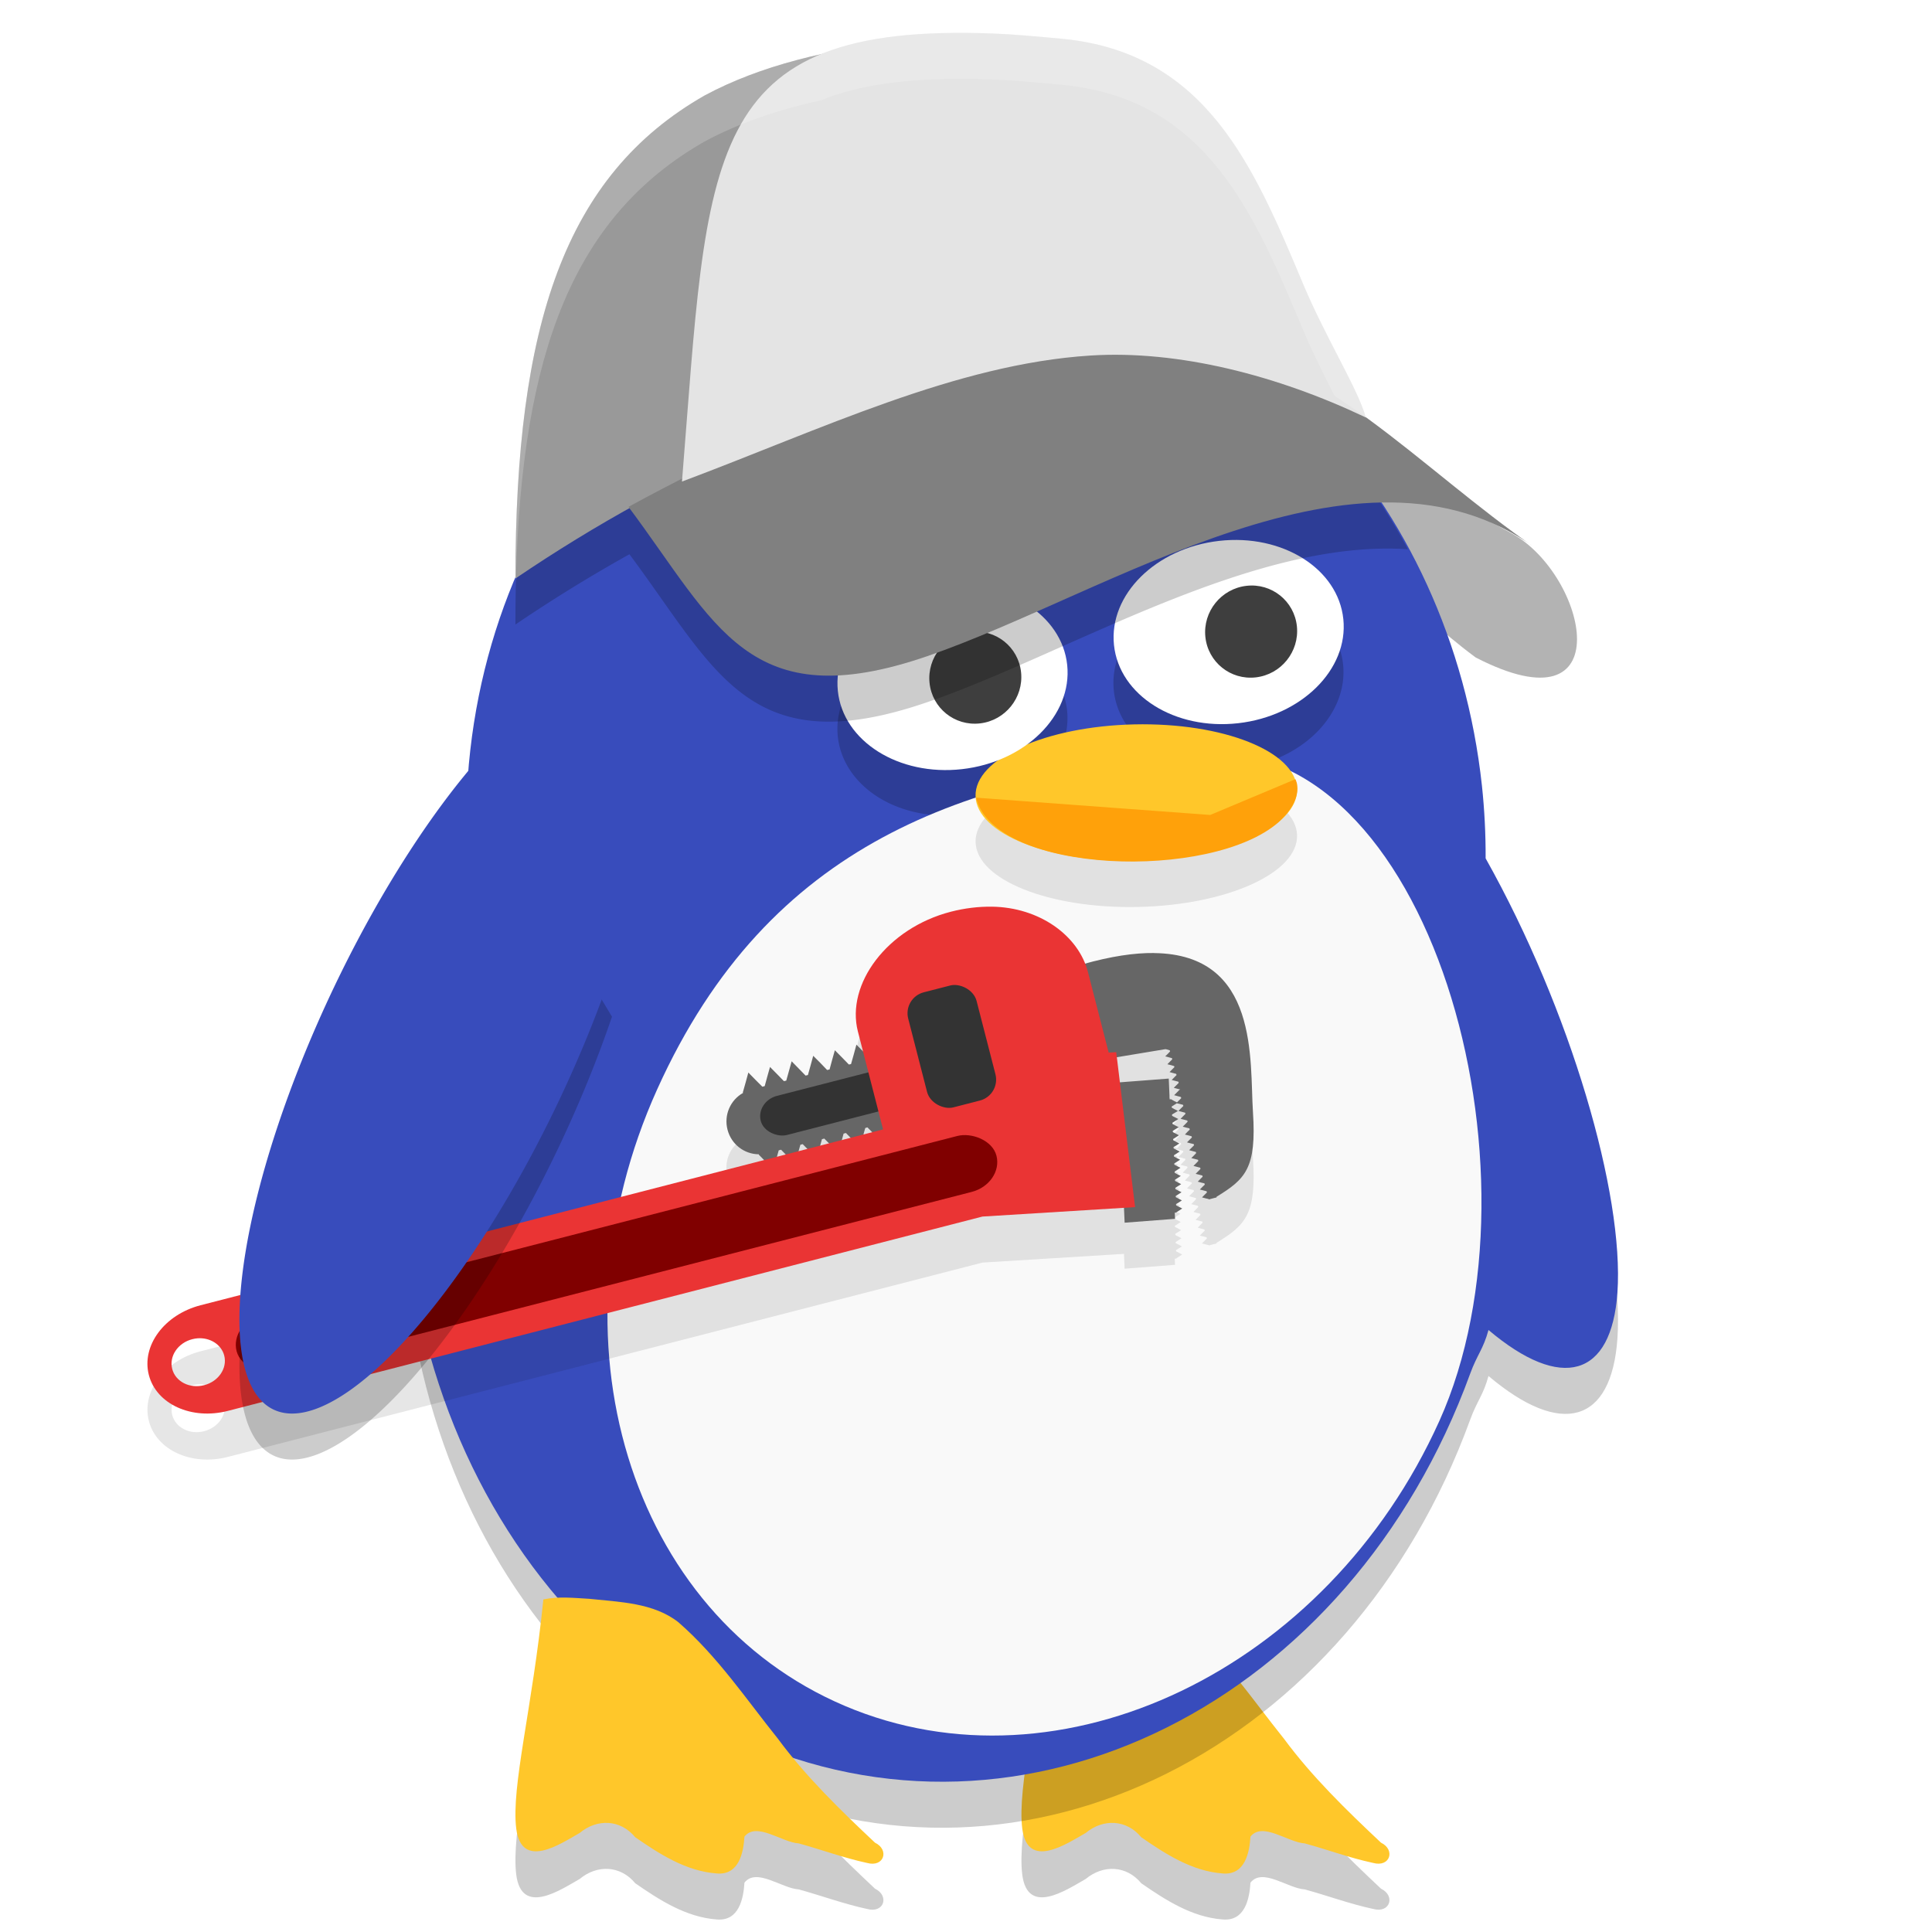
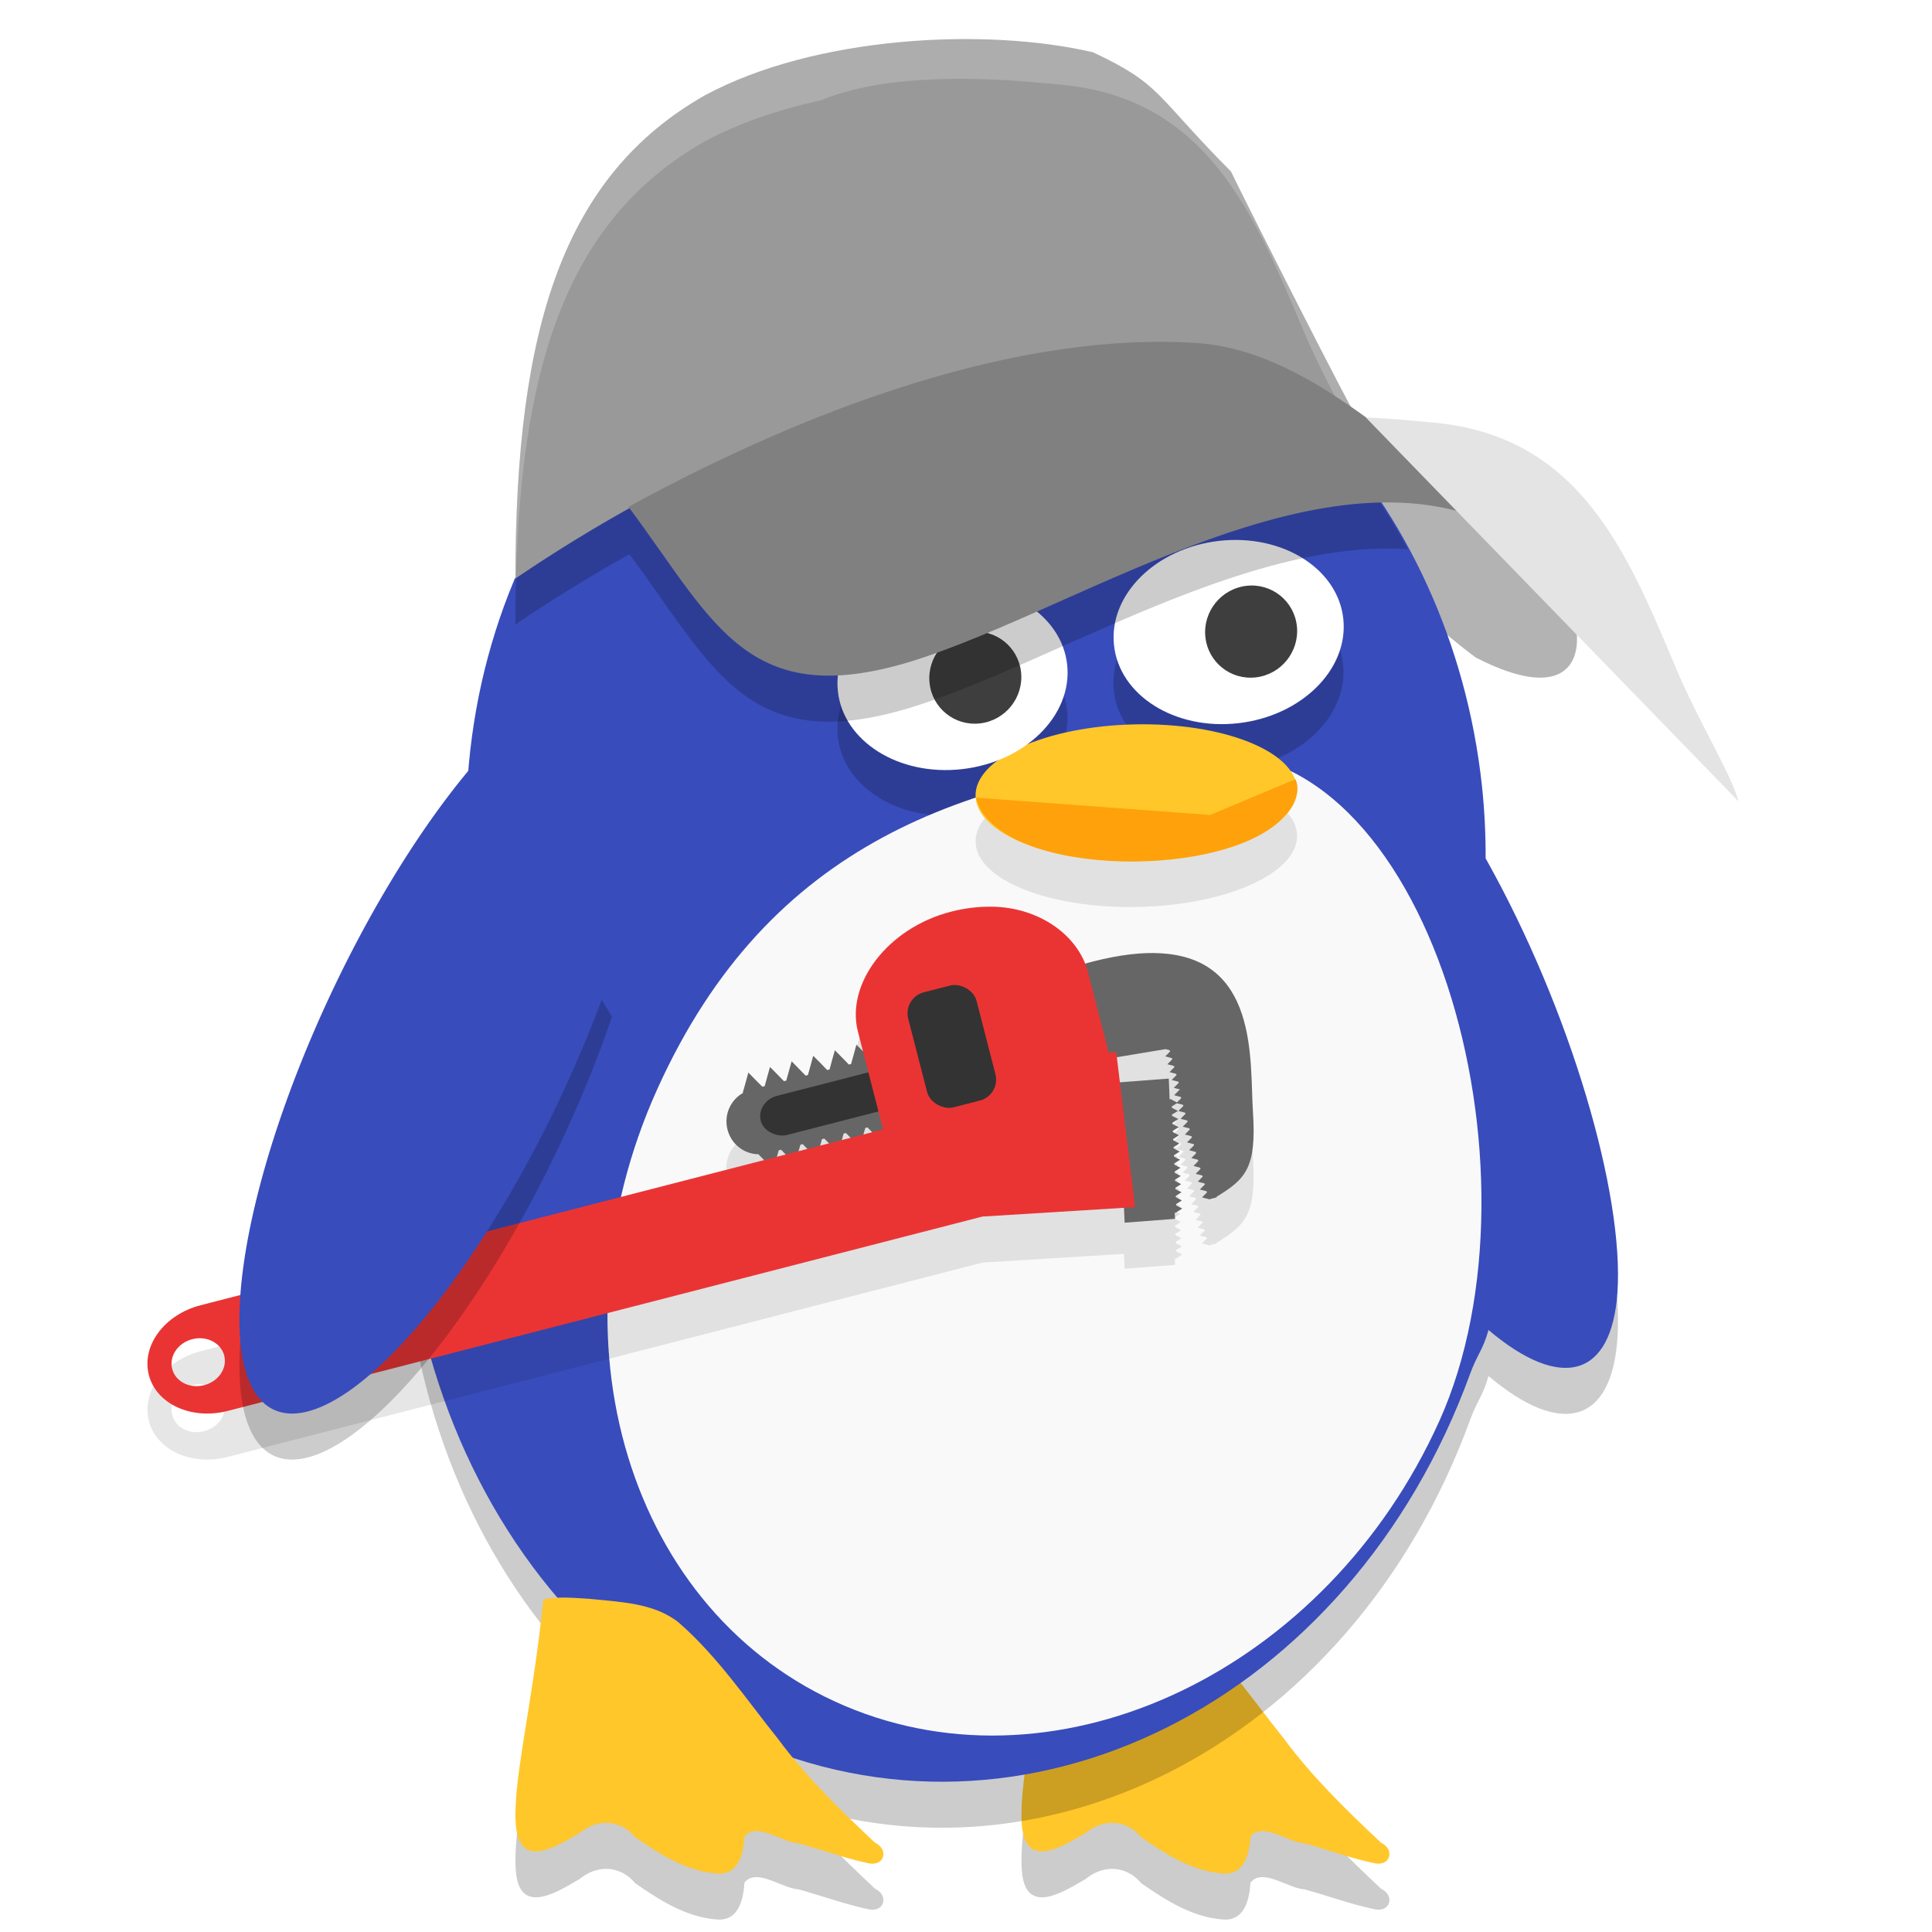
<svg xmlns="http://www.w3.org/2000/svg" xmlns:ns1="http://sodipodi.sourceforge.net/DTD/sodipodi-0.dtd" xmlns:ns2="http://www.inkscape.org/namespaces/inkscape" width="512" height="512" version="1.1" id="svg60" ns1:docname="madlinux.svg" ns2:version="1.1.1 (3bf5ae0d25, 2021-09-20)">
  <defs id="defs64" />
  <ns1:namedview id="namedview62" pagecolor="#ffffff" bordercolor="#666666" borderopacity="1.0" ns2:pageshadow="2" ns2:pageopacity="0.0" ns2:pagecheckerboard="0" showgrid="false" ns2:zoom="1.7050781" ns2:cx="251.30813" ns2:cy="256" ns2:window-width="3440" ns2:window-height="1417" ns2:window-x="0" ns2:window-y="0" ns2:window-maximized="1" ns2:current-layer="svg60" />
  <path style="opacity:0.2;stroke-width:24.382" d="m 278.095,436.046 c -2.901,28.745 -8.58,49.728 -7.185,60.755 1.408,11.026 11.665,4.059 16.805,1.15 4.663,-3.875 10.857,-3.587 14.725,1.127 6.401,4.427 13.452,9.003 21.603,9.601 5.912,0.506 7.087,-5.565 7.344,-9.762 3.195,-4.036 9.927,1.529 14.382,1.794 6.059,1.656 11.983,3.863 18.127,5.174 4.492,1.23 5.973,-3.484 2.081,-5.37 -9.18,-8.635 -18.262,-17.454 -25.692,-27.514 -8.458,-10.532 -16.034,-21.869 -26.401,-30.895 -6.548,-5.151 -15.508,-5.358 -23.611,-6.209 -4.039,-0.229 -8.189,-0.69 -12.179,0.149 z" id="path2" />
  <path style="fill:#b3b3b3;stroke-width:24.382" d="m 391.07,174.238 c -19.077,-14.139 -26.9,-27.142 -47.925,-39.428 31.696,-6.066 37.608,-4.452 57.505,6.553 20.015,11.076 29.239,52.891 -9.58,32.876 z" id="path4" />
  <path style="fill:#ffc72a;stroke-width:24.382" d="m 278.095,423.855 c -2.901,28.745 -8.58,49.728 -7.185,60.755 1.408,11.026 11.665,4.059 16.805,1.15 4.663,-3.875 10.857,-3.587 14.725,1.127 6.401,4.427 13.452,9.003 21.603,9.601 5.912,0.506 7.087,-5.565 7.344,-9.762 3.195,-4.036 9.927,1.529 14.382,1.794 6.059,1.656 11.983,3.863 18.127,5.174 4.492,1.23 5.973,-3.484 2.081,-5.37 -9.18,-8.635 -18.262,-17.454 -25.692,-27.514 -8.458,-10.532 -16.034,-21.869 -26.401,-30.895 -6.548,-5.151 -15.508,-5.358 -23.611,-6.209 -4.039,-0.229 -8.189,-0.69 -12.179,0.149 z" id="path6" />
  <path style="opacity:0.2;stroke-width:24.382" d="m 261.204,81.448 c -6.444,-0.348 -12.89,-0.173 -19.286,0.524 -71.069,7.889 -122.845,77.561 -118.076,158.886 -1.861,3.894 -3.593,7.866 -5.191,11.905 -31.841,87.39 3.007,185.868 77.836,219.96 74.841,34.082 161.319,-9.147 193.149,-96.551 1.815,-4.972 3.428,-6.382 4.833,-11.516 19.362,16.36 32.598,12.508 34.168,-9.935 1.8,-26.017 -12.375,-74.871 -34.93,-115.054 0.027,-6.419 -0.298,-12.844 -0.976,-19.239 C 384.498,144.342 328.456,85.125 261.204,81.448 Z" id="path8" />
  <path style="fill:#384cbc;stroke-width:24.382" d="m 261.204,69.254 c -6.444,-0.348 -12.89,-0.173 -19.286,0.524 -71.069,7.889 -122.845,77.561 -118.076,158.886 -1.861,3.894 -3.593,7.865 -5.191,11.905 -31.841,87.39 3.007,185.868 77.836,219.96 74.841,34.082 161.319,-9.147 193.149,-96.551 1.815,-4.973 3.428,-6.382 4.833,-11.516 19.362,16.36 32.598,12.508 34.168,-9.935 1.8,-26.017 -12.375,-74.871 -34.93,-115.054 0.027,-6.419 -0.298,-12.844 -0.976,-19.239 C 384.498,132.148 328.456,72.931 261.204,69.254 Z" id="path10" />
  <path style="opacity:0.2;stroke-width:24.382" d="m 327.386,155.167 a 24.266,30.569 82.676 0 0 -4.333,0.238 24.266,30.569 82.676 0 0 -27.882,27.572 24.266,30.569 82.676 0 0 32.882,20.715 24.266,30.569 82.676 0 0 27.882,-27.572 24.266,30.569 82.676 0 0 -28.549,-20.953 z m -73.145,12.191 a 24.266,30.569 82.676 0 0 -4.333,0.238 24.266,30.569 82.676 0 0 -27.882,27.572 24.266,30.569 82.676 0 0 32.882,20.715 24.266,30.569 82.676 0 0 27.882,-27.572 24.266,30.569 82.676 0 0 -28.549,-20.953 z" id="path12" />
  <path style="fill:#f9f9f9;stroke-width:24.382" d="m 381.427,376.607 c -29.743,65.933 -100.318,99.743 -157.521,75.478 -57.202,-24.265 -79.491,-97.464 -49.748,-163.397 29.755,-65.933 82.016,-82.434 142.698,-88.892 61.938,-6.589 94.314,110.89 64.572,176.811 z" id="path14" />
  <path style="opacity:0.1;stroke-width:24.382" d="m 262.86,252.471 c -3.501,-0.046 -7.163,0.382 -10.857,1.333 -16.891,4.351 -27.881,19.195 -24.644,31.763 l 1.357,5.262 -1.762,-1.786 -0.714,2.619 -0.714,2.524 c -0.193,0.032 -0.378,0.073 -0.572,0.119 l -1.81,-1.857 -1.905,-1.929 -0.738,2.619 -0.667,2.476 -0.643,0.144 -1.762,-1.833 -1.929,-1.929 -0.714,2.619 -0.69,2.476 -0.619,0.144 -1.786,-1.834 -1.905,-1.952 -0.738,2.643 -0.69,2.476 -0.619,0.144 -1.786,-1.834 -1.905,-1.929 -0.738,2.619 -0.667,2.452 -0.619,0.166 -1.81,-1.81 -1.905,-1.952 -0.714,2.619 -0.714,2.524 h -0.048 l 0.024,0.095 0.048,0.166 c -3.335,1.873 -5.128,5.821 -4.119,9.738 1.008,3.913 4.466,6.49 8.286,6.524 l 0.048,0.144 0.024,0.095 0.048,-0.024 1.286,1.31 -149.315,38.477 c -9.583,2.468 -15.715,10.712 -13.715,18.477 2,7.765 11.347,11.993 20.929,9.524 l 199.983,-51.502 37.501,-2.31 0.166,3.929 13.358,-1.024 -0.073,-1.643 h 0.286 0.144 v -0.095 l 0.714,-0.453 0.833,-0.548 -0.881,-0.453 -0.738,-0.381 -0.024,-0.333 0.714,-0.429 0.833,-0.548 -0.881,-0.476 -0.738,-0.381 -0.024,-0.309 0.714,-0.453 0.833,-0.548 -0.881,-0.453 -0.738,-0.381 -0.024,-0.333 0.714,-0.452 0.833,-0.524 -0.881,-0.476 -0.738,-0.381 -0.024,-0.31 0.714,-0.452 0.833,-0.548 -0.881,-0.452 -0.738,-0.381 -0.024,-0.333 0.714,-0.452 0.833,-0.548 -0.881,-0.452 -0.738,-0.381 -0.024,-0.31 0.714,-0.452 0.833,-0.548 -0.881,-0.452 -0.738,-0.381 -0.024,-0.333 0.714,-0.452 0.833,-0.548 -0.881,-0.452 -0.738,-0.381 -0.024,-0.333 0.714,-0.429 0.833,-0.548 -0.881,-0.452 -0.738,-0.405 -0.024,-0.31 0.714,-0.452 0.833,-0.548 -0.881,-0.452 -0.738,-0.381 -0.024,-0.333 0.714,-0.452 0.857,-0.524 -0.905,-0.452 -0.738,-0.405 -0.024,-0.31 0.714,-0.452 0.857,-0.548 -0.905,-0.452 -0.738,-0.381 -0.024,-0.333 0.714,-0.452 0.857,-0.524 -0.905,-0.452 -0.738,-0.405 -0.024,-0.31 0.714,-0.452 0.643,-0.405 0.833,0.19 0.81,0.215 0.095,0.31 -0.595,0.595 -0.714,0.714 0.976,0.262 0.81,0.215 0.073,0.31 -0.571,0.571 -0.714,0.738 0.976,0.239 0.809,0.215 0.073,0.31 -0.571,0.595 -0.714,0.714 0.976,0.262 0.786,0.19 0.095,0.333 -0.595,0.572 -0.691,0.738 0.976,0.239 0.786,0.215 0.095,0.31 -0.595,0.595 -0.714,0.714 0.976,0.262 0.809,0.19 0.095,0.309 -0.595,0.595 -0.714,0.714 0.976,0.262 0.81,0.215 0.073,0.31 -0.572,0.595 -0.714,0.714 0.976,0.239 0.81,0.215 0.073,0.31 -0.572,0.595 -0.714,0.714 0.976,0.262 0.81,0.215 0.073,0.309 -0.572,0.595 -0.714,0.714 0.976,0.239 0.81,0.215 0.073,0.31 -0.595,0.595 -0.691,0.714 0.952,0.262 0.81,0.19 0.095,0.333 -0.595,0.571 -0.714,0.738 0.976,0.239 0.81,0.215 0.095,0.31 -0.595,0.595 -0.714,0.714 0.976,0.262 0.81,0.19 0.024,0.095 1.595,-0.429 v 0.024 c 0.016,-0.01 0.032,-0.013 0.049,-0.024 l 0.429,-0.119 -0.049,-0.144 c 7.632,-4.689 10.658,-7.484 9.667,-22.453 -0.901,-13.618 1.77,-41.828 -26.191,-42.144 -5.033,-0.056 -11.069,0.811 -18.286,2.81 -3.455,-8.652 -13.186,-14.947 -24.691,-15.096 z m 46.002,37.763 0.333,0.073 0.809,0.239 0.073,0.286 -0.571,0.619 -0.714,0.69 0.976,0.262 0.81,0.215 0.071,0.31 -0.595,0.595 -0.69,0.714 0.976,0.239 0.81,0.239 0.071,0.286 -0.595,0.595 -0.69,0.714 0.953,0.262 0.81,0.215 0.095,0.31 -0.595,0.595 -0.69,0.714 0.952,0.239 0.81,0.215 0.095,0.309 -0.595,0.595 -0.714,0.714 0.976,0.262 0.762,0.19 -0.215,0.071 -0.144,0.049 0.024,0.073 -0.595,0.595 -0.714,0.714 0.976,0.262 0.809,0.215 0.095,0.309 -0.595,0.595 -0.524,0.524 -0.738,-0.357 -0.738,-0.405 v -0.071 l -0.476,0.024 -0.239,-5.5 -12.929,1 -0.81,-6.643 z m -79.003,20.715 1.286,1.286 -2.333,0.595 0.476,-1.691 c 0.198,-0.056 0.382,-0.122 0.572,-0.19 z m -5.691,1.5 1.238,1.262 -2.31,0.595 0.452,-1.691 z m -5.738,1.476 1.262,1.262 -2.333,0.595 0.452,-1.691 z m -5.714,1.476 1.238,1.262 -2.333,0.595 0.476,-1.691 z m -5.738,1.476 1.238,1.262 -2.333,0.619 0.476,-1.714 z M 52.376,366.856 c 3.291,-0.239 6.29,1.63 7.048,4.572 0.866,3.362 -1.519,6.875 -5.334,7.857 -3.814,0.983 -7.587,-0.947 -8.453,-4.31 -0.866,-3.362 1.496,-6.899 5.31,-7.881 0.477,-0.122 0.958,-0.205 1.429,-0.239 z" id="path16" />
  <path style="fill:#666666;stroke-width:24.382" d="m 305.844,252.559 c -5.178,-0.059 -11.41,0.853 -18.905,2.976 l 6.119,25.12 15.81,-2.619 0.333,0.073 0.81,0.239 0.073,0.286 -0.572,0.619 -0.714,0.69 0.976,0.262 0.81,0.215 0.073,0.31 -0.595,0.595 -0.69,0.714 0.976,0.239 0.81,0.239 0.073,0.286 -0.595,0.595 -0.691,0.714 0.953,0.262 0.809,0.215 0.095,0.31 -0.595,0.595 -0.691,0.714 0.953,0.239 0.81,0.215 0.095,0.309 -0.595,0.595 -0.714,0.714 0.976,0.262 0.762,0.19 -0.215,0.073 -0.144,0.049 0.024,0.073 -0.595,0.595 -0.714,0.714 0.976,0.262 0.81,0.215 0.095,0.309 -0.595,0.595 -0.524,0.524 -0.738,-0.357 -0.738,-0.405 v -0.071 l -0.476,0.024 -0.239,-5.5 -13.358,1.024 1.667,37.168 13.358,-1.024 -0.071,-1.643 h 0.286 0.144 v -0.095 l 0.714,-0.452 0.833,-0.548 -0.881,-0.452 -0.738,-0.381 -0.024,-0.333 0.714,-0.429 0.833,-0.548 -0.881,-0.476 -0.738,-0.381 -0.024,-0.31 0.714,-0.452 0.833,-0.548 -0.881,-0.452 -0.738,-0.381 -0.024,-0.333 0.714,-0.453 0.833,-0.524 -0.881,-0.476 -0.738,-0.381 -0.024,-0.309 0.714,-0.453 0.833,-0.548 -0.881,-0.453 -0.738,-0.381 -0.024,-0.333 0.714,-0.453 0.833,-0.548 -0.881,-0.453 -0.738,-0.381 -0.024,-0.309 0.714,-0.453 0.833,-0.548 -0.881,-0.453 -0.738,-0.381 -0.024,-0.333 0.714,-0.453 0.833,-0.548 -0.881,-0.453 -0.738,-0.381 -0.024,-0.333 0.714,-0.429 0.833,-0.548 -0.881,-0.453 -0.738,-0.405 -0.024,-0.309 0.714,-0.453 0.833,-0.548 -0.881,-0.453 -0.738,-0.381 -0.024,-0.333 0.714,-0.452 0.857,-0.524 -0.905,-0.453 -0.738,-0.405 -0.024,-0.309 0.714,-0.453 0.857,-0.548 -0.905,-0.453 -0.738,-0.381 -0.024,-0.333 0.714,-0.452 0.857,-0.524 -0.905,-0.453 -0.738,-0.405 -0.024,-0.309 0.714,-0.453 0.643,-0.405 0.833,0.19 0.81,0.215 0.095,0.309 -0.595,0.595 -0.714,0.714 0.976,0.262 0.81,0.215 0.073,0.31 -0.572,0.571 -0.714,0.738 0.976,0.239 0.81,0.215 0.073,0.309 -0.572,0.595 -0.714,0.714 0.976,0.262 0.786,0.19 0.095,0.333 -0.595,0.571 -0.69,0.738 0.976,0.239 0.786,0.215 0.095,0.309 -0.595,0.595 -0.714,0.714 0.976,0.262 0.81,0.19 0.095,0.31 -0.595,0.595 -0.714,0.714 0.976,0.262 0.809,0.215 0.073,0.309 -0.571,0.595 -0.714,0.714 0.976,0.239 0.81,0.215 0.071,0.309 -0.571,0.595 -0.714,0.714 0.976,0.262 0.81,0.215 0.073,0.31 -0.572,0.595 -0.714,0.714 0.976,0.239 0.81,0.215 0.073,0.309 -0.595,0.595 -0.691,0.714 0.952,0.262 0.81,0.19 0.095,0.333 -0.595,0.571 -0.714,0.738 0.976,0.239 0.809,0.215 0.095,0.31 -0.595,0.595 -0.714,0.714 0.976,0.262 0.81,0.19 0.024,0.095 1.595,-0.429 v 0.024 c 0.016,-0.01 0.032,-0.013 0.046,-0.024 l 0.429,-0.119 -0.049,-0.144 c 7.632,-4.689 10.658,-7.484 9.667,-22.453 -0.901,-13.618 1.77,-41.828 -26.191,-42.144 z m -73.145,22.81 -0.738,2.619 -0.691,2.524 -0.548,0.144 -1.834,-1.857 -1.929,-1.952 -0.714,2.619 -0.714,2.524 c -0.193,0.032 -0.378,0.073 -0.571,0.119 l -1.81,-1.857 -1.905,-1.929 -0.738,2.619 -0.667,2.476 -0.643,0.144 -1.762,-1.834 -1.929,-1.929 -0.714,2.619 -0.69,2.476 -0.619,0.144 -1.786,-1.834 -1.905,-1.952 -0.738,2.643 -0.69,2.476 -0.619,0.144 -1.786,-1.834 -1.905,-1.929 -0.738,2.619 -0.667,2.452 -0.619,0.166 -1.81,-1.81 -1.905,-1.952 -0.714,2.619 -0.714,2.524 h -0.048 l 0.024,0.095 0.048,0.166 c -3.335,1.873 -5.128,5.821 -4.119,9.738 1.008,3.913 4.466,6.49 8.286,6.524 l 0.048,0.144 0.024,0.095 0.048,-0.024 1.833,1.881 1.929,1.952 0.714,-2.619 0.69,-2.476 0.619,-0.166 1.786,1.834 1.905,1.952 0.738,-2.619 0.69,-2.476 0.619,-0.166 1.786,1.834 1.905,1.952 0.738,-2.619 0.667,-2.476 0.619,-0.166 1.81,1.833 1.905,1.952 0.738,-2.619 0.667,-2.476 0.619,-0.166 1.786,1.834 1.905,1.952 0.738,-2.619 0.691,-2.476 c 0.198,-0.056 0.381,-0.122 0.572,-0.19 l 1.834,1.857 1.905,1.952 0.738,-2.619 0.69,-2.548 0.548,-0.144 1.834,1.881 1.929,1.952 0.714,-2.619 0.714,-2.548 h 0.046 l -0.024,-0.095 -1.429,-5.5 -3.81,0.976 c 0.073,-0.944 -0.011,-1.909 -0.262,-2.881 -0.251,-0.974 -0.644,-1.875 -1.167,-2.667 l 3.81,-0.976 -1.429,-5.524 v -0.095 l -0.049,0.024 -1.857,-1.857 z" id="path18" />
  <rect style="fill:#333333;stroke-width:24.382" width="10.704" height="46.277" x="-343.421" y="-167.587" rx="5.364" ry="5.803" transform="matrix(-0.249,-0.968,-0.968,0.249,0,0)" id="rect20" />
  <path style="fill:#ea3434;stroke-width:24.382" d="m 262.857,240.28 c -3.501,-0.044 -7.163,0.382 -10.858,1.333 -16.891,4.351 -27.881,19.196 -24.644,31.763 l 6.667,25.929 -180.863,46.597 c -9.583,2.468 -15.715,10.712 -13.715,18.477 2,7.765 11.347,11.993 20.929,9.524 l 199.983,-51.502 40.454,-2.5 -5,-41.073 -2,0.119 -5.476,-21.286 c -2.529,-9.819 -12.975,-17.221 -25.477,-17.382 z M 52.374,354.665 c 3.291,-0.239 6.29,1.63 7.048,4.572 0.866,3.362 -1.519,6.875 -5.334,7.857 -3.814,0.983 -7.587,-0.947 -8.453,-4.31 -0.866,-3.362 1.496,-6.899 5.31,-7.881 0.477,-0.122 0.958,-0.205 1.429,-0.239 z" id="path22" />
  <rect style="fill:#333333;stroke-width:24.382" width="31.501" height="18.725" x="-347.322" y="-184.654" ry="5.73" transform="matrix(-0.249,-0.968,-0.968,0.249,0,0)" id="rect24" />
-   <rect style="fill:#800000;stroke-width:24.382" width="15.312" height="208.025" x="-370.241" y="-179.534" rx="7.656" ry="8.753" transform="matrix(-0.249,-0.968,-0.968,0.249,0,0)" id="rect26" />
  <ellipse style="fill:#ffffff;stroke-width:24.382" cx="306.553" cy="202.847" rx="30.575" ry="24.284" transform="matrix(0.994,-0.112,0.103,0.995,0,0)" id="ellipse28" />
  <ellipse style="fill:#3e3e3e;stroke-width:24.382" cx="312.938" cy="204.076" rx="12.215" ry="12.191" transform="matrix(0.993,-0.114,0.102,0.995,0,0)" id="ellipse30" />
  <ellipse style="opacity:0.1;stroke-width:24.382" cx="294.506" cy="228.738" rx="42.595" ry="18.091" transform="matrix(1,-0.022,0.029,1,0,0)" id="ellipse32" />
  <ellipse style="fill:#ffc72a;stroke-width:24.382" cx="294.848" cy="216.547" rx="42.595" ry="18.091" transform="matrix(1,-0.022,0.029,1,0,0)" id="ellipse34" />
  <path style="opacity:0.2;stroke-width:24.382" d="M 162.181,269.434 A 33.373,106.889 25.3 0 1 92.727,380.65 33.373,106.889 25.3 0 1 66.403,336.846 33.373,106.889 25.3 0 1 127.79,212.207" id="path36" />
  <path style="fill:#384cbc;stroke-width:24.382" d="M 162.181,257.243 A 33.373,106.889 25.3 0 1 92.727,368.459 33.373,106.889 25.3 0 1 66.403,324.655 33.373,106.889 25.3 0 1 127.79,200.016" id="path38" />
  <path style="fill:#ffa10a;stroke-width:24.382" d="m 258.661,211.391 62.07,4.58 22.562,-9.471 c 0,0 2.845,4.698 -4.456,11.376 -17.63,15.581 -75.122,13.965 -80.176,-6.485 z" id="path40" />
  <path style="opacity:0.2;stroke-width:24.382" d="m 143.995,436.055 c -2.901,28.745 -8.58,49.717 -7.185,60.744 1.408,11.027 11.665,4.07 16.805,1.15 4.663,-3.875 10.857,-3.587 14.725,1.127 6.401,4.427 13.452,9.003 21.603,9.601 5.912,0.517 7.087,-5.554 7.344,-9.762 3.195,-4.036 9.927,1.541 14.382,1.794 6.059,1.667 11.983,3.863 18.127,5.186 4.492,1.219 5.973,-3.484 2.081,-5.381 -9.18,-8.635 -18.262,-17.454 -25.692,-27.503 -8.458,-10.544 -16.034,-21.881 -26.401,-30.907 -6.548,-5.151 -15.508,-5.358 -23.611,-6.209 -4.051,-0.229 -8.188,-0.69 -12.179,0.161 z" id="path42" />
  <path style="fill:#ffc72a;stroke-width:24.382" d="m 143.995,423.864 c -2.901,28.745 -8.58,49.717 -7.185,60.744 1.408,11.027 11.665,4.07 16.805,1.15 4.663,-3.875 10.857,-3.587 14.725,1.127 6.401,4.427 13.452,9.003 21.603,9.601 5.912,0.517 7.087,-5.554 7.344,-9.762 3.195,-4.036 9.927,1.541 14.382,1.794 6.059,1.667 11.983,3.863 18.127,5.186 4.492,1.219 5.973,-3.484 2.081,-5.381 -9.18,-8.635 -18.262,-17.454 -25.692,-27.503 -8.458,-10.544 -16.034,-21.881 -26.401,-30.907 -6.548,-5.151 -15.508,-5.358 -23.611,-6.209 -4.051,-0.229 -8.188,-0.69 -12.179,0.161 z" id="path44" />
  <ellipse style="fill:#ffffff;stroke-width:24.382" cx="232.529" cy="206.748" rx="30.575" ry="24.284" transform="matrix(0.994,-0.112,0.103,0.995,0,0)" id="ellipse46" />
  <ellipse style="fill:#3e3e3e;stroke-width:24.382" cx="238.939" cy="207.855" rx="12.215" ry="12.191" transform="matrix(0.993,-0.114,0.102,0.995,0,0)" id="ellipse48" />
  <path style="opacity:0.2;stroke-width:24.382" d="m 261.193,69.264 a 153.89,135.026 83.821 0 0 -19.286,0.524 153.89,135.026 83.821 0 0 -105.17,83.812 c -0.098,3.876 -0.143,7.83 -0.143,11.905 9.581,-6.5 19.713,-12.77 30.215,-18.62 23.076,30.956 31.725,55.44 78.955,39.192 37.33,-12.855 85.797,-43.272 127.338,-40.525 A 153.89,135.026 83.821 0 0 261.193,69.264 Z" id="path50" />
  <path style="fill:#999999;stroke-width:24.382" d="M 360.131,111.51 C 299.682,82.496 228.679,100.897 169.643,133.103 c -11.527,6.292 -22.603,13.118 -33.05,20.205 0,-67.035 12.973,-106.806 50.133,-128.005 29.307,-15.801 74.406,-18.101 102.924,-11.449 18.258,8.551 16.285,11.188 36.585,31.606 3.538,7.435 33.124,65.965 33.895,66.048 z" id="path52" />
  <path style="fill:#808080;stroke-width:24.382" d="m 406.856,145.189 c -30.474,-20.941 -57.481,-51.853 -89.344,-54.263 -46.821,-3.205 -102.165,16.666 -150.956,43.401 23.28,31.127 31.791,55.87 79.205,39.558 48.091,-16.56 114.653,-62.328 161.094,-28.696 z" id="path54" />
-   <path style="fill:#e4e4e4;stroke-width:24.382" d="M 361.947,110.629 C 338.62,99.519 312.38,92.744 289.036,94.217 253.361,96.469 217.465,113.863 180.731,127.619 187.751,40.854 185.429,5.916 263.162,8.881 c 5.608,0.214 11.633,0.778 18.107,1.379 38.708,3.596 51.243,34.519 64.177,65.242 5.819,13.851 14.641,28.016 16.5,35.127 z" id="path56" />
+   <path style="fill:#e4e4e4;stroke-width:24.382" d="M 361.947,110.629 c 5.608,0.214 11.633,0.778 18.107,1.379 38.708,3.596 51.243,34.519 64.177,65.242 5.819,13.851 14.641,28.016 16.5,35.127 z" id="path56" />
  <path style="opacity:0.2;fill:#ffffff;stroke-width:24.382" d="m 256.098,8.714 c -16.457,-0.132 -28.929,1.721 -38.525,5.667 -11.157,2.439 -21.772,6.03 -30.858,10.929 -37.16,21.198 -50.121,60.969 -50.121,128.004 0.048,-0.032 0.096,-0.063 0.143,-0.095 1.566,-59.653 15.15,-95.85 49.978,-115.718 9.086,-4.899 19.701,-8.49 30.858,-10.929 9.596,-3.946 22.068,-5.798 38.525,-5.667 2.276,0.018 4.643,0.074 7.072,0.167 5.608,0.214 11.621,0.78 18.096,1.381 38.708,3.596 51.259,34.517 64.193,65.24 2.505,5.963 5.447,11.759 8.238,17.215 2.751,1.781 5.484,3.661 8.215,5.643 -1.895,-7.132 -10.652,-21.24 -16.453,-35.049 -12.934,-30.723 -25.484,-61.645 -64.193,-65.24 -6.475,-0.601 -12.488,-1.167 -18.096,-1.381 -2.429,-0.093 -4.796,-0.148 -7.072,-0.167 z" id="path58" />
</svg>